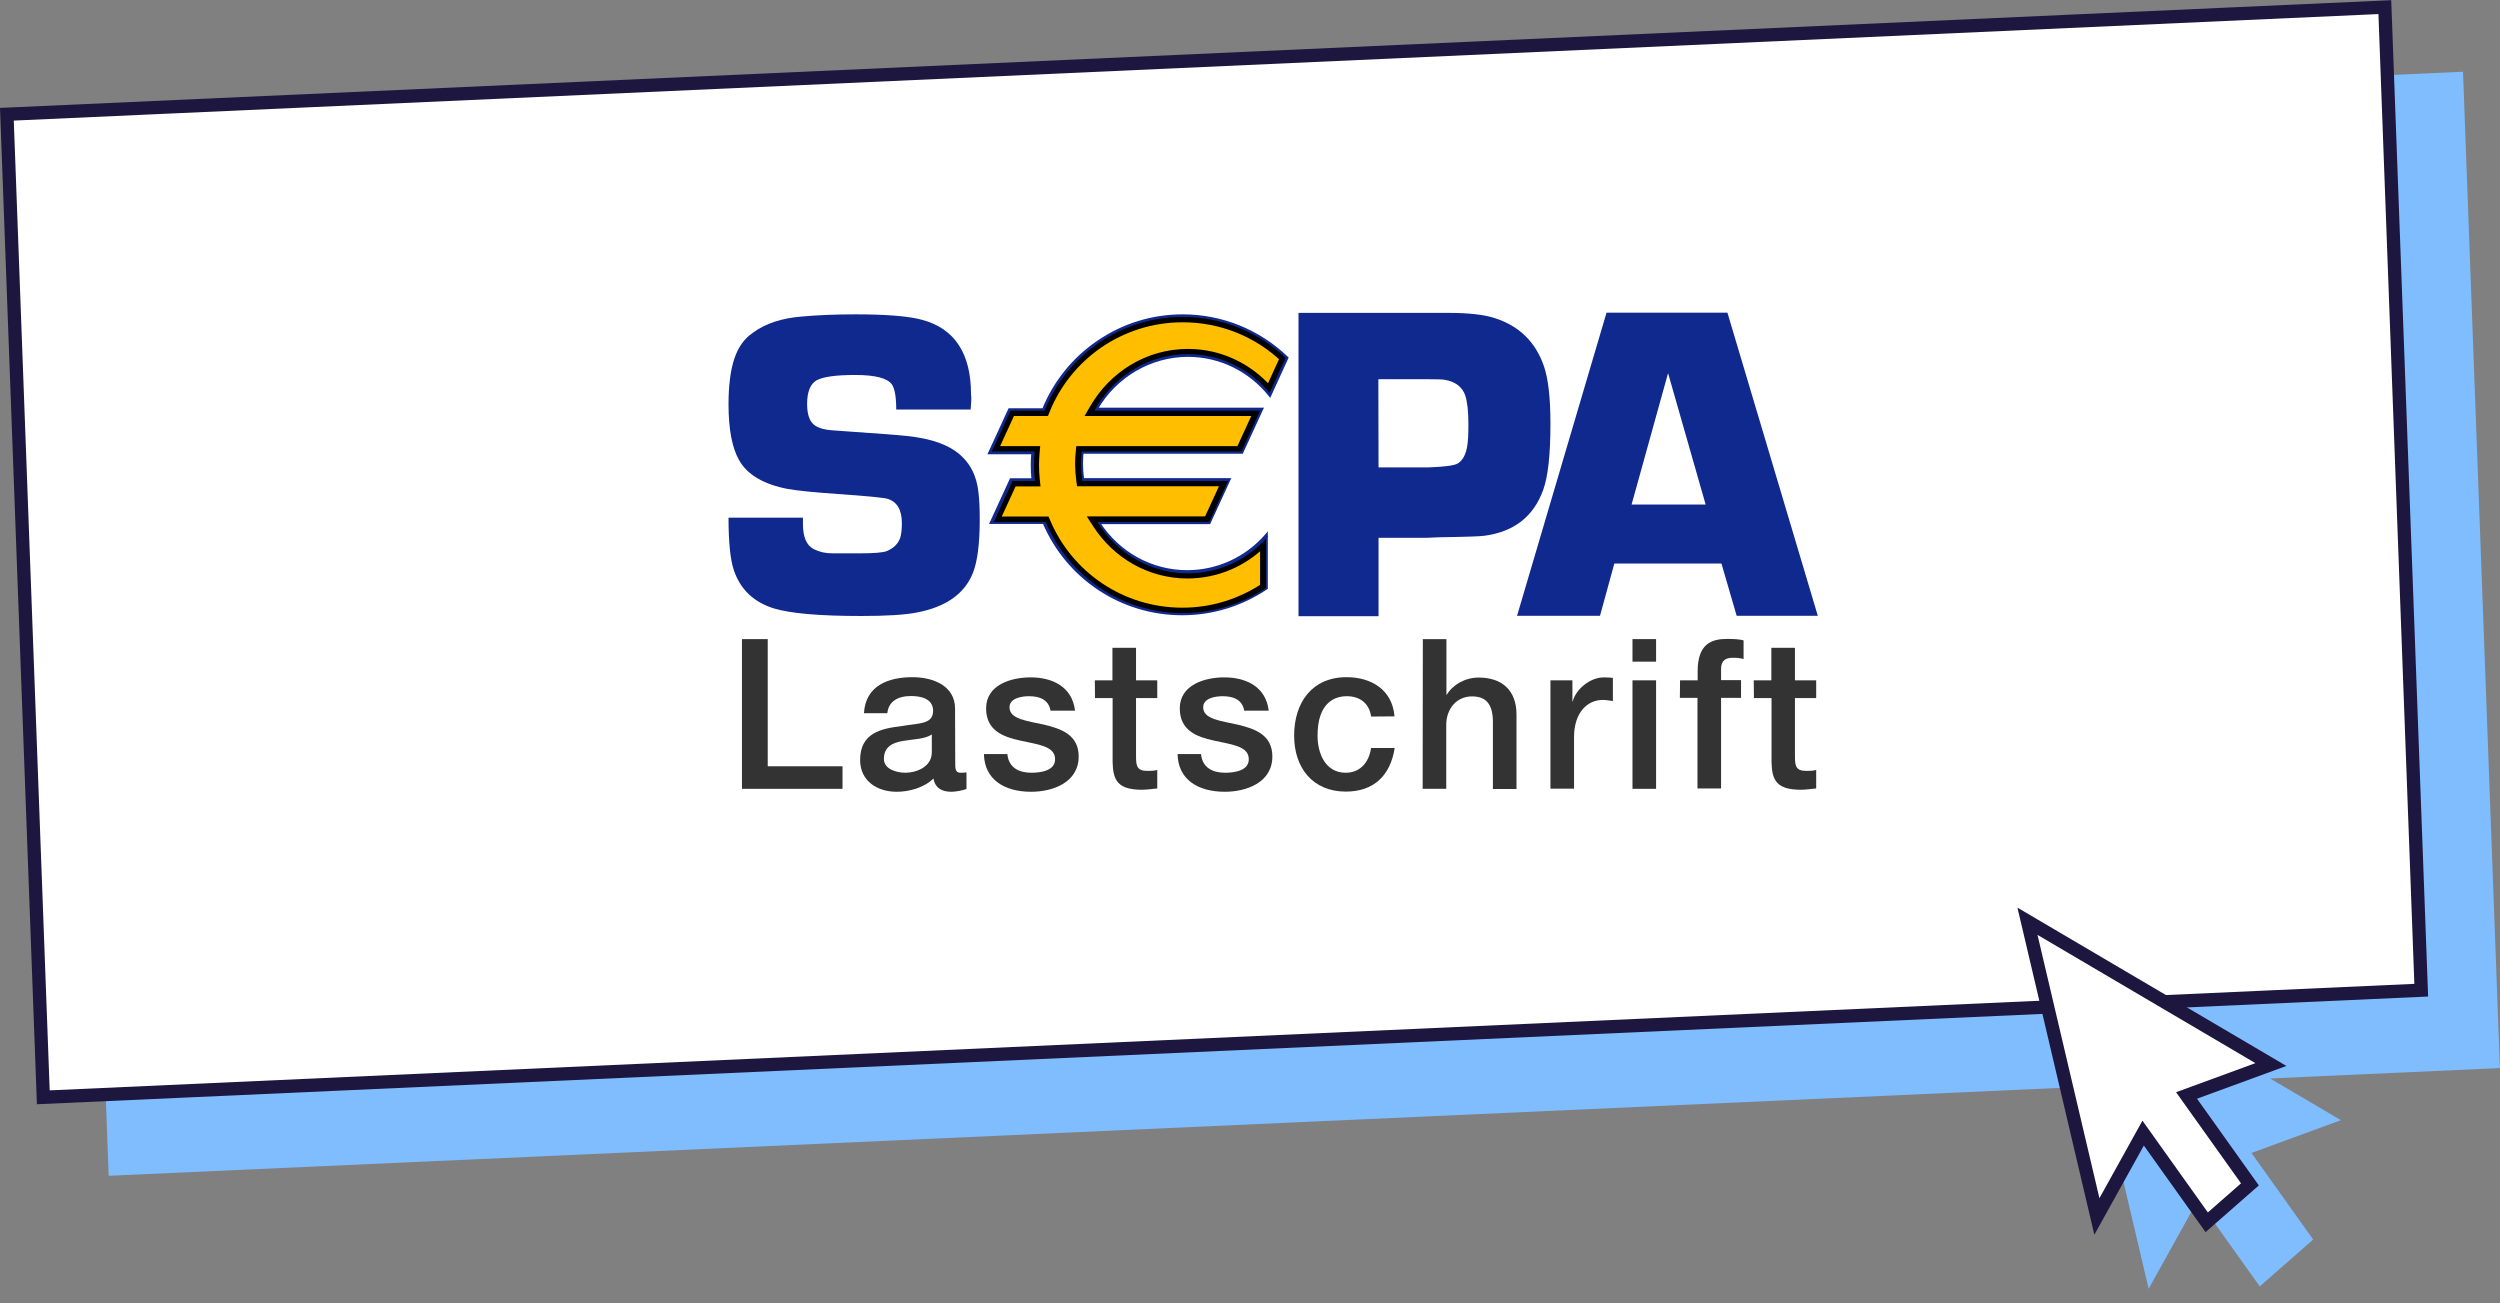
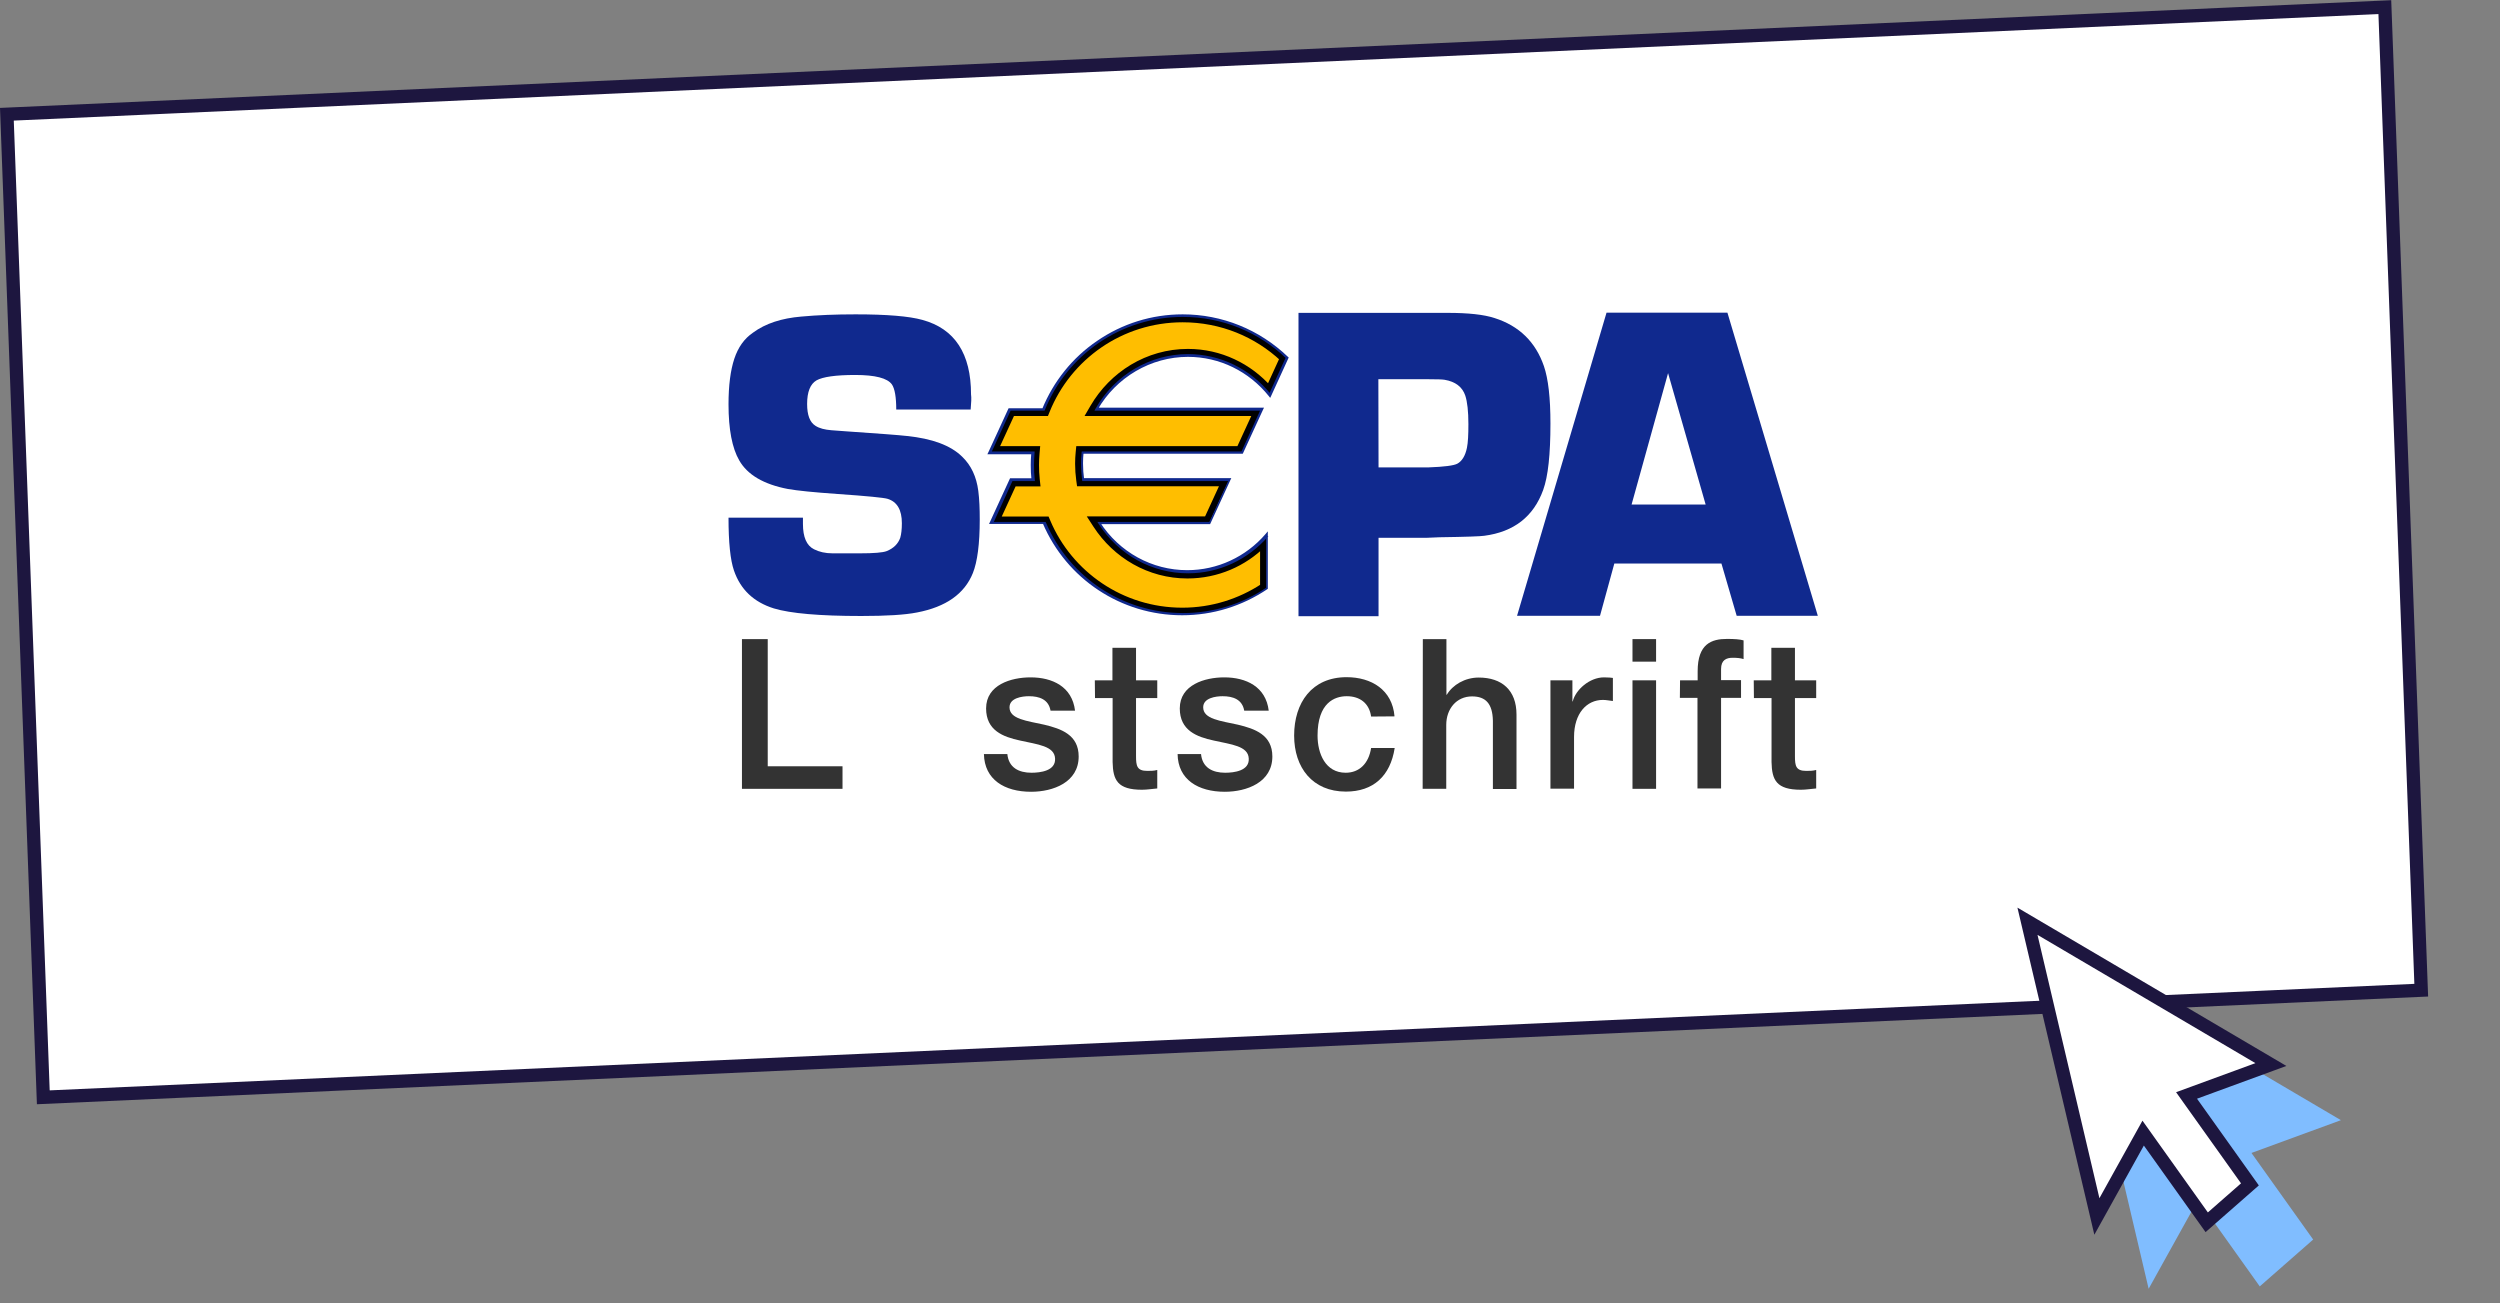
<svg xmlns="http://www.w3.org/2000/svg" width="376" height="196" viewBox="0 0 376 196" fill="none">
  <rect x="0" y="0" width="376" height="196" fill="#808080" stroke="none" />
-   <rect width="360" height="150" transform="matrix(0.999 -0.045 0.037 0.999 10.796 26.988)" fill="#80BDFF" />
  <rect x="1.036" y="0.954" width="358" height="148" transform="matrix(0.999 -0.045 0.037 0.999 -0.034 16.276)" fill="white" stroke="#1D163F" stroke-width="2" />
  <path d="M352.073 168.474L311.59 144.643L323.156 193.834L330.584 180.451L339.867 193.474L347.902 186.427L338.62 173.404L352.073 168.474Z" fill="#80BDFF" />
  <path d="M315.371 182.957L304.931 138.556L341.544 160.108L330.15 164.284L328.857 164.758L329.639 165.856L338.389 178.131L331.89 183.83L323.216 171.662L322.33 170.419L321.557 171.812L315.371 182.957Z" fill="white" stroke="#1D163F" stroke-width="2" />
  <g clip-path="url(#clip0)">
    <path d="M145.988 61.595H134.795C134.795 59.732 134.577 58.453 134.14 57.814C133.457 56.869 131.628 56.396 128.625 56.396C125.704 56.396 123.766 56.674 122.81 57.202C121.855 57.758 121.391 58.954 121.391 60.761C121.391 62.429 121.8 63.513 122.646 64.041C123.247 64.43 124.039 64.625 125.049 64.708L127.315 64.875C132.147 65.209 135.177 65.431 136.379 65.57C140.201 65.959 142.985 66.988 144.705 68.683C146.07 69.99 146.862 71.714 147.135 73.826C147.299 75.105 147.353 76.523 147.353 78.135C147.353 81.805 146.998 84.501 146.316 86.197C145.06 89.311 142.275 91.284 137.907 92.118C136.078 92.48 133.294 92.646 129.526 92.646C123.247 92.646 118.879 92.257 116.394 91.507C113.364 90.561 111.371 88.671 110.388 85.808C109.842 84.223 109.569 81.582 109.569 77.857H120.763C120.763 78.274 120.763 78.58 120.763 78.802C120.763 80.776 121.309 82.055 122.428 82.611C123.192 83 124.121 83.222 125.213 83.222H129.335C131.437 83.222 132.775 83.111 133.348 82.889C134.386 82.472 135.068 81.805 135.396 80.887C135.56 80.331 135.641 79.581 135.641 78.691C135.641 76.69 134.932 75.466 133.485 75.022C132.939 74.855 130.454 74.605 126.004 74.299C122.428 74.049 119.944 73.799 118.524 73.548C114.866 72.853 112.409 71.408 111.18 69.24C110.115 67.405 109.569 64.569 109.569 60.816C109.569 57.953 109.87 55.673 110.443 53.95C111.016 52.226 111.944 50.92 113.255 50.03C115.139 48.64 117.568 47.862 120.517 47.612C122.974 47.389 125.677 47.278 128.68 47.278C133.375 47.278 136.733 47.556 138.726 48.112C143.613 49.446 146.043 53.199 146.043 59.315C146.125 59.843 146.07 60.594 145.988 61.595Z" fill="#10298E" />
    <path d="M195.293 92.646V47.056H212.848H215.605H217.734C220.819 47.056 223.167 47.306 224.778 47.834C228.464 49.002 230.948 51.42 232.204 55.062C232.859 56.98 233.187 59.843 233.187 63.707C233.187 68.322 232.832 71.658 232.095 73.687C230.648 77.69 227.699 79.998 223.222 80.582C222.703 80.665 220.464 80.748 216.506 80.804L214.513 80.887H207.333V92.674H195.293V92.646ZM207.333 70.296H214.841C217.216 70.212 218.663 70.018 219.181 69.74C219.891 69.351 220.383 68.544 220.628 67.349C220.792 66.543 220.847 65.375 220.847 63.791C220.847 61.873 220.683 60.427 220.383 59.51C219.946 58.203 218.908 57.397 217.27 57.119C216.943 57.063 216.178 57.036 214.922 57.036H207.306L207.333 70.296C207.36 70.296 207.333 70.296 207.333 70.296Z" fill="#10298E" />
    <path d="M258.904 84.751H242.796L240.64 92.619H228.163L241.622 47.028H259.805L273.4 92.619H261.197L258.904 84.751ZM256.529 75.883L250.877 56.118L245.39 75.883H256.529Z" fill="#10298E" />
    <path d="M190.854 58.528C187.851 55.129 183.512 52.977 178.667 52.977C172.606 52.977 167.316 56.336 164.421 61.316L163.984 62.067H164.853H188.971L186.428 67.6H162.778H162.325L162.281 68.051C162.225 68.622 162.196 69.167 162.196 69.74C162.196 70.568 162.252 71.398 162.365 72.2L162.425 72.631H162.86H184.112L181.568 78.163H165.29H164.37L164.87 78.935C167.823 83.487 172.862 86.502 178.585 86.502C183.031 86.502 187.058 84.709 190.016 81.769V88.236C186.508 90.541 182.318 91.896 177.821 91.896C168.69 91.896 160.842 86.378 157.506 78.496L157.376 78.191H157.045H149.881L152.424 72.658H155.38H155.937L155.877 72.104C155.797 71.376 155.771 70.673 155.771 69.934C155.771 69.338 155.797 68.741 155.851 68.144L155.899 67.6H155.353H149.635L152.179 62.067H156.936H157.273L157.4 61.754C160.656 53.681 168.585 47.973 177.876 47.973C183.73 47.973 189.019 50.212 192.97 53.9L190.854 58.528Z" fill="#FFBE00" stroke="black" />
    <path d="M178.667 53.672C183.417 53.672 187.84 55.84 190.843 59.593L191.034 59.843L191.171 59.565L193.764 53.894L193.819 53.755L193.71 53.672C189.424 49.558 183.8 47.278 177.875 47.278C173.234 47.278 168.784 48.668 164.99 51.281C161.277 53.811 158.437 57.369 156.745 61.511L156.909 61.4H151.831H151.694L151.64 61.511L148.637 68.044L148.5 68.322H148.8H155.298L155.107 68.1C155.052 68.795 155.025 69.379 155.025 69.934C155.025 70.657 155.052 71.408 155.134 72.158L155.325 71.936H152.049H151.913L151.858 72.047L148.882 78.524L148.746 78.802H149.046H156.99L156.827 78.691C160.403 87.087 168.621 92.535 177.794 92.535C182.38 92.535 186.803 91.173 190.598 88.615L190.679 88.56V88.449V80.443V79.914L190.352 80.304C187.376 83.778 183.063 85.752 178.558 85.752C173.262 85.752 168.348 83.056 165.426 78.524L165.263 78.83H181.861H181.998L182.052 78.719L185.056 72.186L185.192 71.908H184.892H162.86L163.051 72.075C162.942 71.297 162.887 70.49 162.887 69.684C162.887 69.156 162.915 68.6 162.969 68.072L162.778 68.239H186.775H186.912L186.967 68.127L189.97 61.595L190.106 61.317H189.806H164.908L165.071 61.623C167.883 56.73 173.098 53.672 178.667 53.672ZM164.908 61.761H189.806L189.642 61.483L186.666 68.016L186.83 67.905H162.86H162.696L162.669 68.072C162.614 68.628 162.587 69.184 162.587 69.74C162.587 70.546 162.642 71.352 162.751 72.186L162.778 72.353H162.942H185.001L184.837 72.075L181.834 78.608L181.998 78.497H165.399H165.044L165.235 78.802C168.238 83.445 173.234 86.225 178.694 86.225C183.308 86.225 187.704 84.195 190.761 80.637L190.434 80.498V88.504L190.516 88.338C186.803 90.867 182.435 92.202 177.93 92.202C168.921 92.202 160.84 86.864 157.318 78.608L157.263 78.497H157.127H149.183L149.346 78.775L152.322 72.242L152.158 72.353H155.434H155.653L155.625 72.131C155.544 71.38 155.516 70.657 155.516 69.934C155.516 69.379 155.544 68.795 155.598 68.127V67.905H155.38H148.882L149.046 68.183L152.049 61.65L151.885 61.761H156.963H157.1L157.154 61.65C158.792 57.564 161.604 54.089 165.235 51.587C168.975 49.029 173.344 47.667 177.903 47.667C183.745 47.667 189.26 49.891 193.464 53.922L193.41 53.7L190.816 59.371L191.144 59.315C188.059 55.479 183.527 53.255 178.667 53.255C172.961 53.255 167.638 56.396 164.771 61.456L164.607 61.761H164.908Z" fill="#10298E" />
    <path d="M111.59 96.123H115.466V115.248H126.714V118.64H111.59V96.123Z" fill="#333333" />
-     <path d="M143.668 114.997C143.668 115.887 143.859 116.22 144.487 116.22C144.705 116.22 144.978 116.22 145.36 116.164V118.666C144.842 118.861 143.722 119.083 143.122 119.083C141.702 119.083 140.665 118.583 140.392 117.082C138.999 118.472 136.733 119.083 134.85 119.083C131.983 119.083 129.362 117.499 129.362 114.302C129.362 110.215 132.556 109.576 135.532 109.215C138.071 108.742 140.337 109.02 140.337 106.907C140.337 105.045 138.453 104.683 137.006 104.683C135.014 104.683 133.621 105.517 133.457 107.269H129.936C130.181 103.071 133.676 101.848 137.225 101.848C140.364 101.848 143.641 103.154 143.641 106.574L143.668 114.997ZM140.146 110.466C139.054 111.188 137.361 111.161 135.805 111.439C134.304 111.689 132.939 112.273 132.939 114.135C132.939 115.748 134.959 116.22 136.187 116.22C137.744 116.22 140.146 115.386 140.146 113.134V110.466Z" fill="#333333" />
    <path d="M151.503 113.385C151.694 115.47 153.25 116.22 155.134 116.22C156.472 116.22 158.792 115.942 158.683 114.08C158.601 112.189 156.035 111.967 153.441 111.383C150.848 110.827 148.309 109.854 148.309 106.546C148.309 102.988 152.076 101.876 154.998 101.876C158.274 101.876 161.249 103.266 161.686 106.88H158.001C157.7 105.184 156.308 104.711 154.752 104.711C153.742 104.711 151.831 104.961 151.831 106.379C151.831 108.158 154.424 108.409 157.045 108.992C159.611 109.604 162.232 110.521 162.232 113.774C162.232 117.666 158.383 119.083 155.079 119.083C151.066 119.083 148.063 117.249 147.981 113.412H151.503V113.385Z" fill="#333333" />
    <path d="M164.662 102.321H167.31V97.428H170.859V102.321H174.053V104.989H170.859V113.718C170.859 115.192 170.996 115.942 172.552 115.942C173.043 115.942 173.535 115.942 174.053 115.803V118.583C173.289 118.639 172.552 118.778 171.76 118.778C168.075 118.778 167.392 117.332 167.337 114.608V104.989H164.689L164.662 102.321Z" fill="#333333" />
    <path d="M180.633 113.385C180.824 115.47 182.38 116.22 184.264 116.22C185.602 116.22 187.922 115.942 187.813 114.08C187.731 112.189 185.165 111.967 182.571 111.383C179.978 110.827 177.439 109.854 177.439 106.546C177.439 102.988 181.206 101.876 184.127 101.876C187.403 101.876 190.379 103.266 190.816 106.88H187.13C186.83 105.184 185.438 104.711 183.882 104.711C182.872 104.711 180.96 104.961 180.96 106.379C180.96 108.158 183.554 108.409 186.175 108.992C188.741 109.604 191.362 110.521 191.362 113.774C191.362 117.666 187.513 119.083 184.209 119.083C180.196 119.083 177.166 117.249 177.111 113.412H180.633V113.385Z" fill="#333333" />
    <path d="M206.214 107.769C205.941 105.768 204.521 104.711 202.555 104.711C200.726 104.711 198.16 105.684 198.16 110.632C198.16 113.329 199.334 116.22 202.391 116.22C204.439 116.22 205.859 114.83 206.214 112.495H209.763C209.107 116.72 206.541 119.056 202.419 119.056C197.395 119.056 194.638 115.442 194.638 110.632C194.638 105.712 197.286 101.848 202.528 101.848C206.241 101.848 209.408 103.738 209.735 107.741L206.214 107.769Z" fill="#333333" />
    <path d="M213.994 96.121H217.543V104.489H217.598C218.472 103.016 220.301 101.904 222.403 101.904C225.87 101.904 228.081 103.794 228.081 107.463V118.667H224.532V108.409C224.478 105.851 223.468 104.739 221.393 104.739C219.045 104.739 217.516 106.629 217.516 109.02V118.639H213.967L213.994 96.121Z" fill="#333333" />
    <path d="M233.159 102.321H236.49V105.49H236.544C236.954 103.766 239.056 101.876 241.24 101.876C242.059 101.876 242.25 101.931 242.578 101.959V105.434C242.086 105.378 241.568 105.267 241.076 105.267C238.647 105.267 236.736 107.269 236.736 110.855V118.611H233.186V102.321H233.159Z" fill="#333333" />
    <path d="M245.526 96.121H249.075V99.513H245.526V96.121ZM245.526 102.321H249.075V118.639H245.526V102.321Z" fill="#333333" />
    <path d="M252.679 102.321H255.327V100.958C255.327 96.788 257.457 96.094 259.75 96.094C260.869 96.094 261.661 96.149 262.234 96.316V99.124C261.77 98.985 261.306 98.929 260.596 98.929C259.641 98.929 258.849 99.263 258.849 100.625V102.293H261.852V104.961H258.849V118.583H255.3V104.961H252.652L252.679 102.321Z" fill="#333333" />
    <path d="M263.763 102.321H266.411V97.428H269.96V102.321H273.155V104.989H269.96V113.718C269.96 115.192 270.097 115.942 271.653 115.942C272.144 115.942 272.636 115.942 273.155 115.803V118.583C272.39 118.639 271.653 118.778 270.861 118.778C267.176 118.778 266.493 117.332 266.439 114.608V104.989H263.79L263.763 102.321Z" fill="#333333" />
  </g>
  <defs>
    <clipPath id="clip0">
      <rect width="178" height="72" fill="white" transform="translate(104 47)" />
    </clipPath>
  </defs>
</svg>